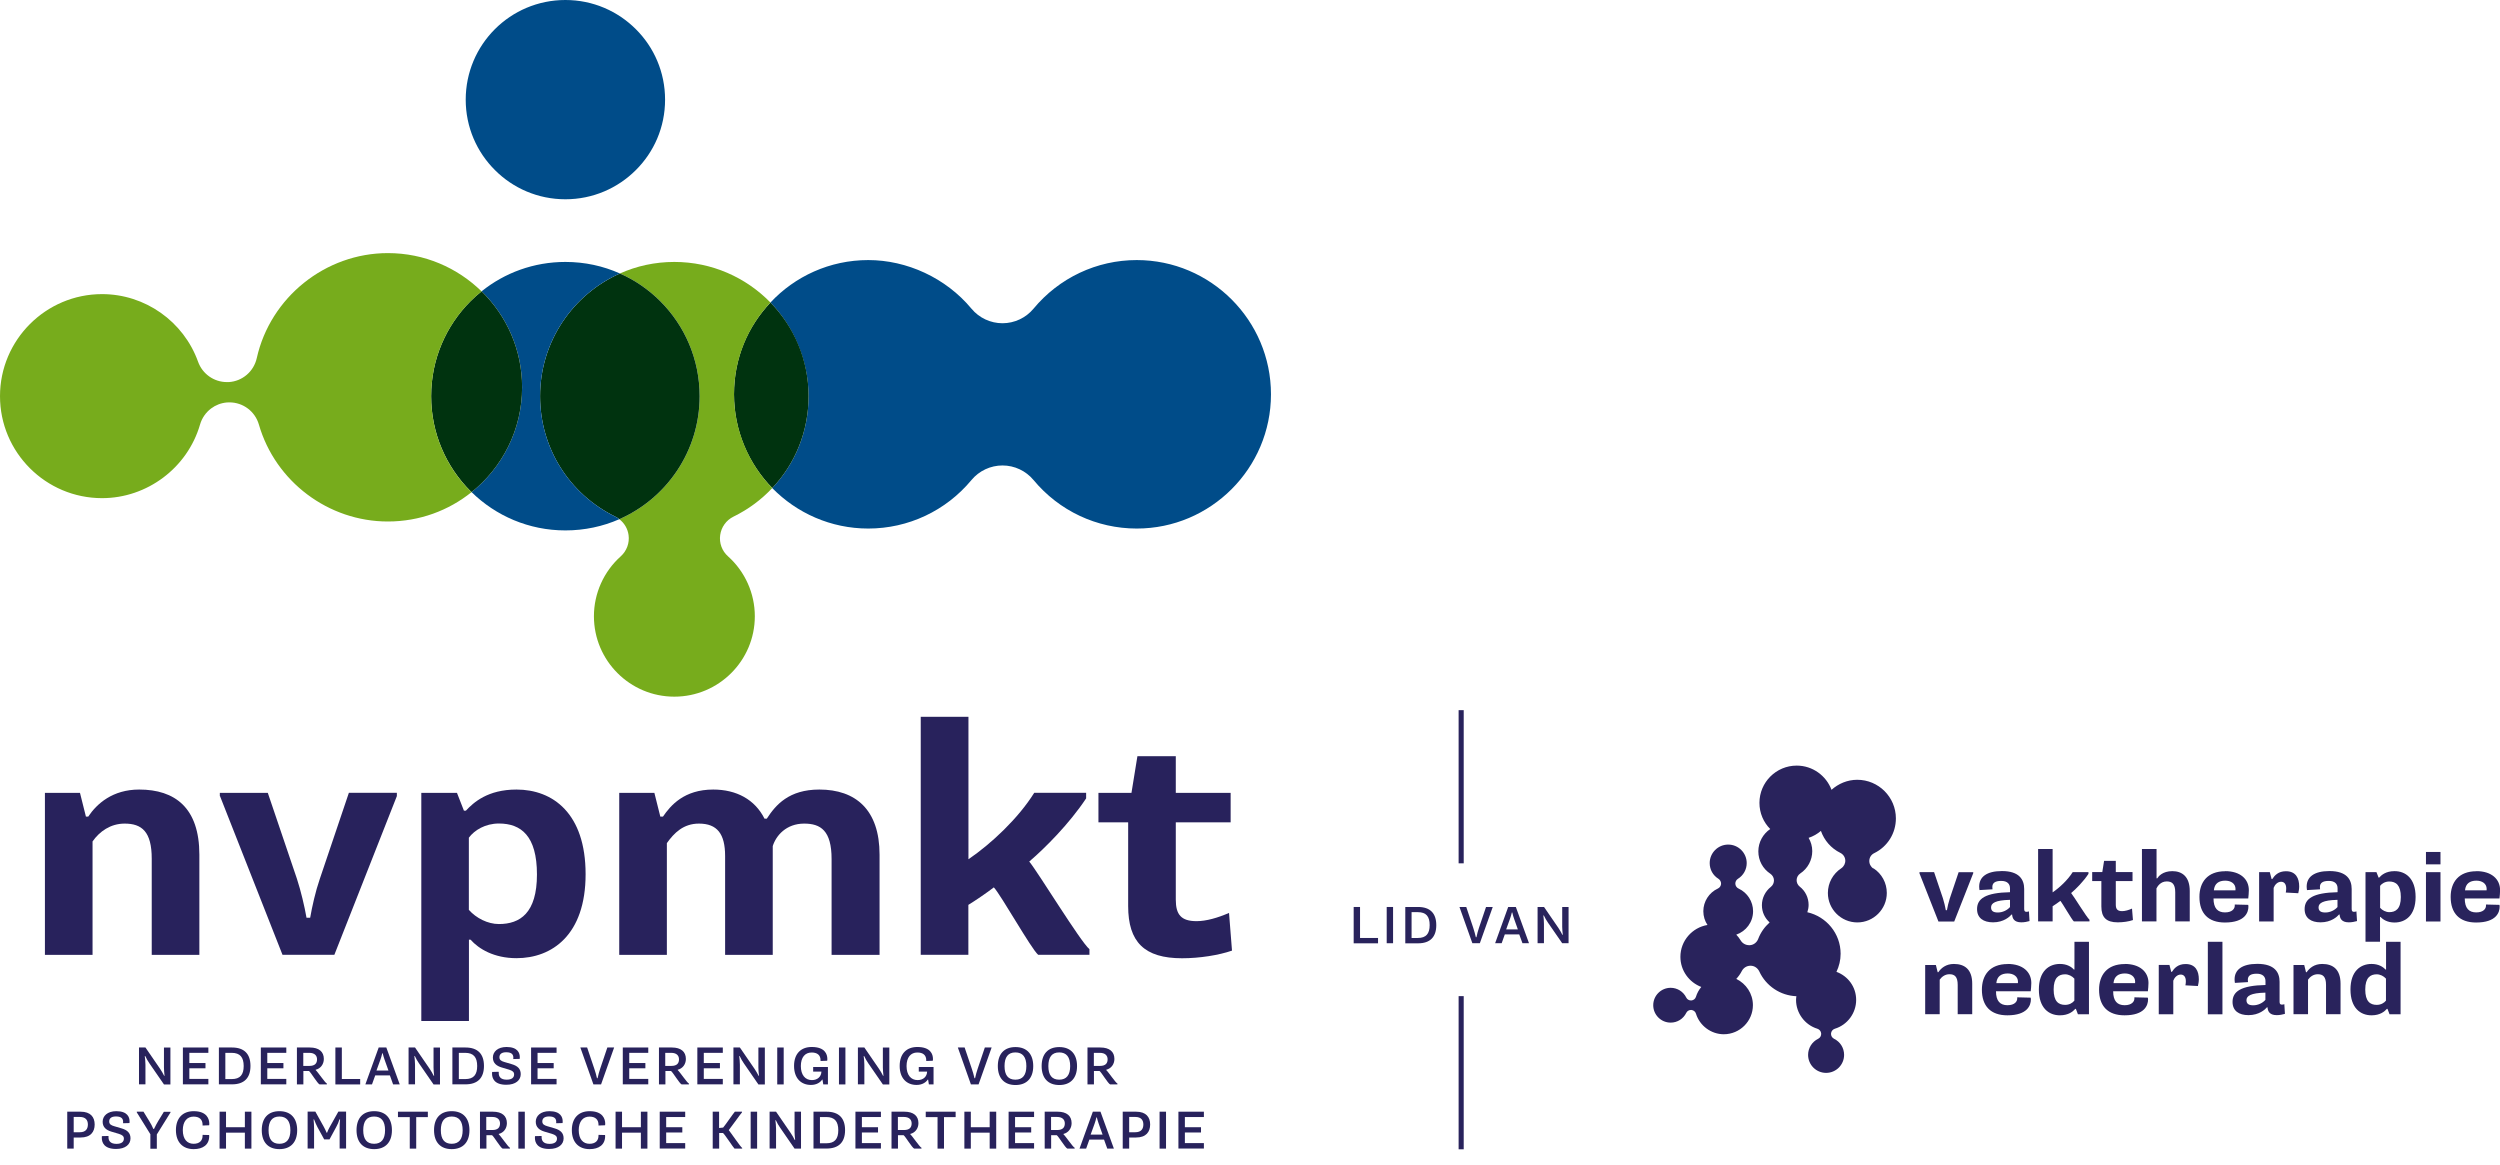
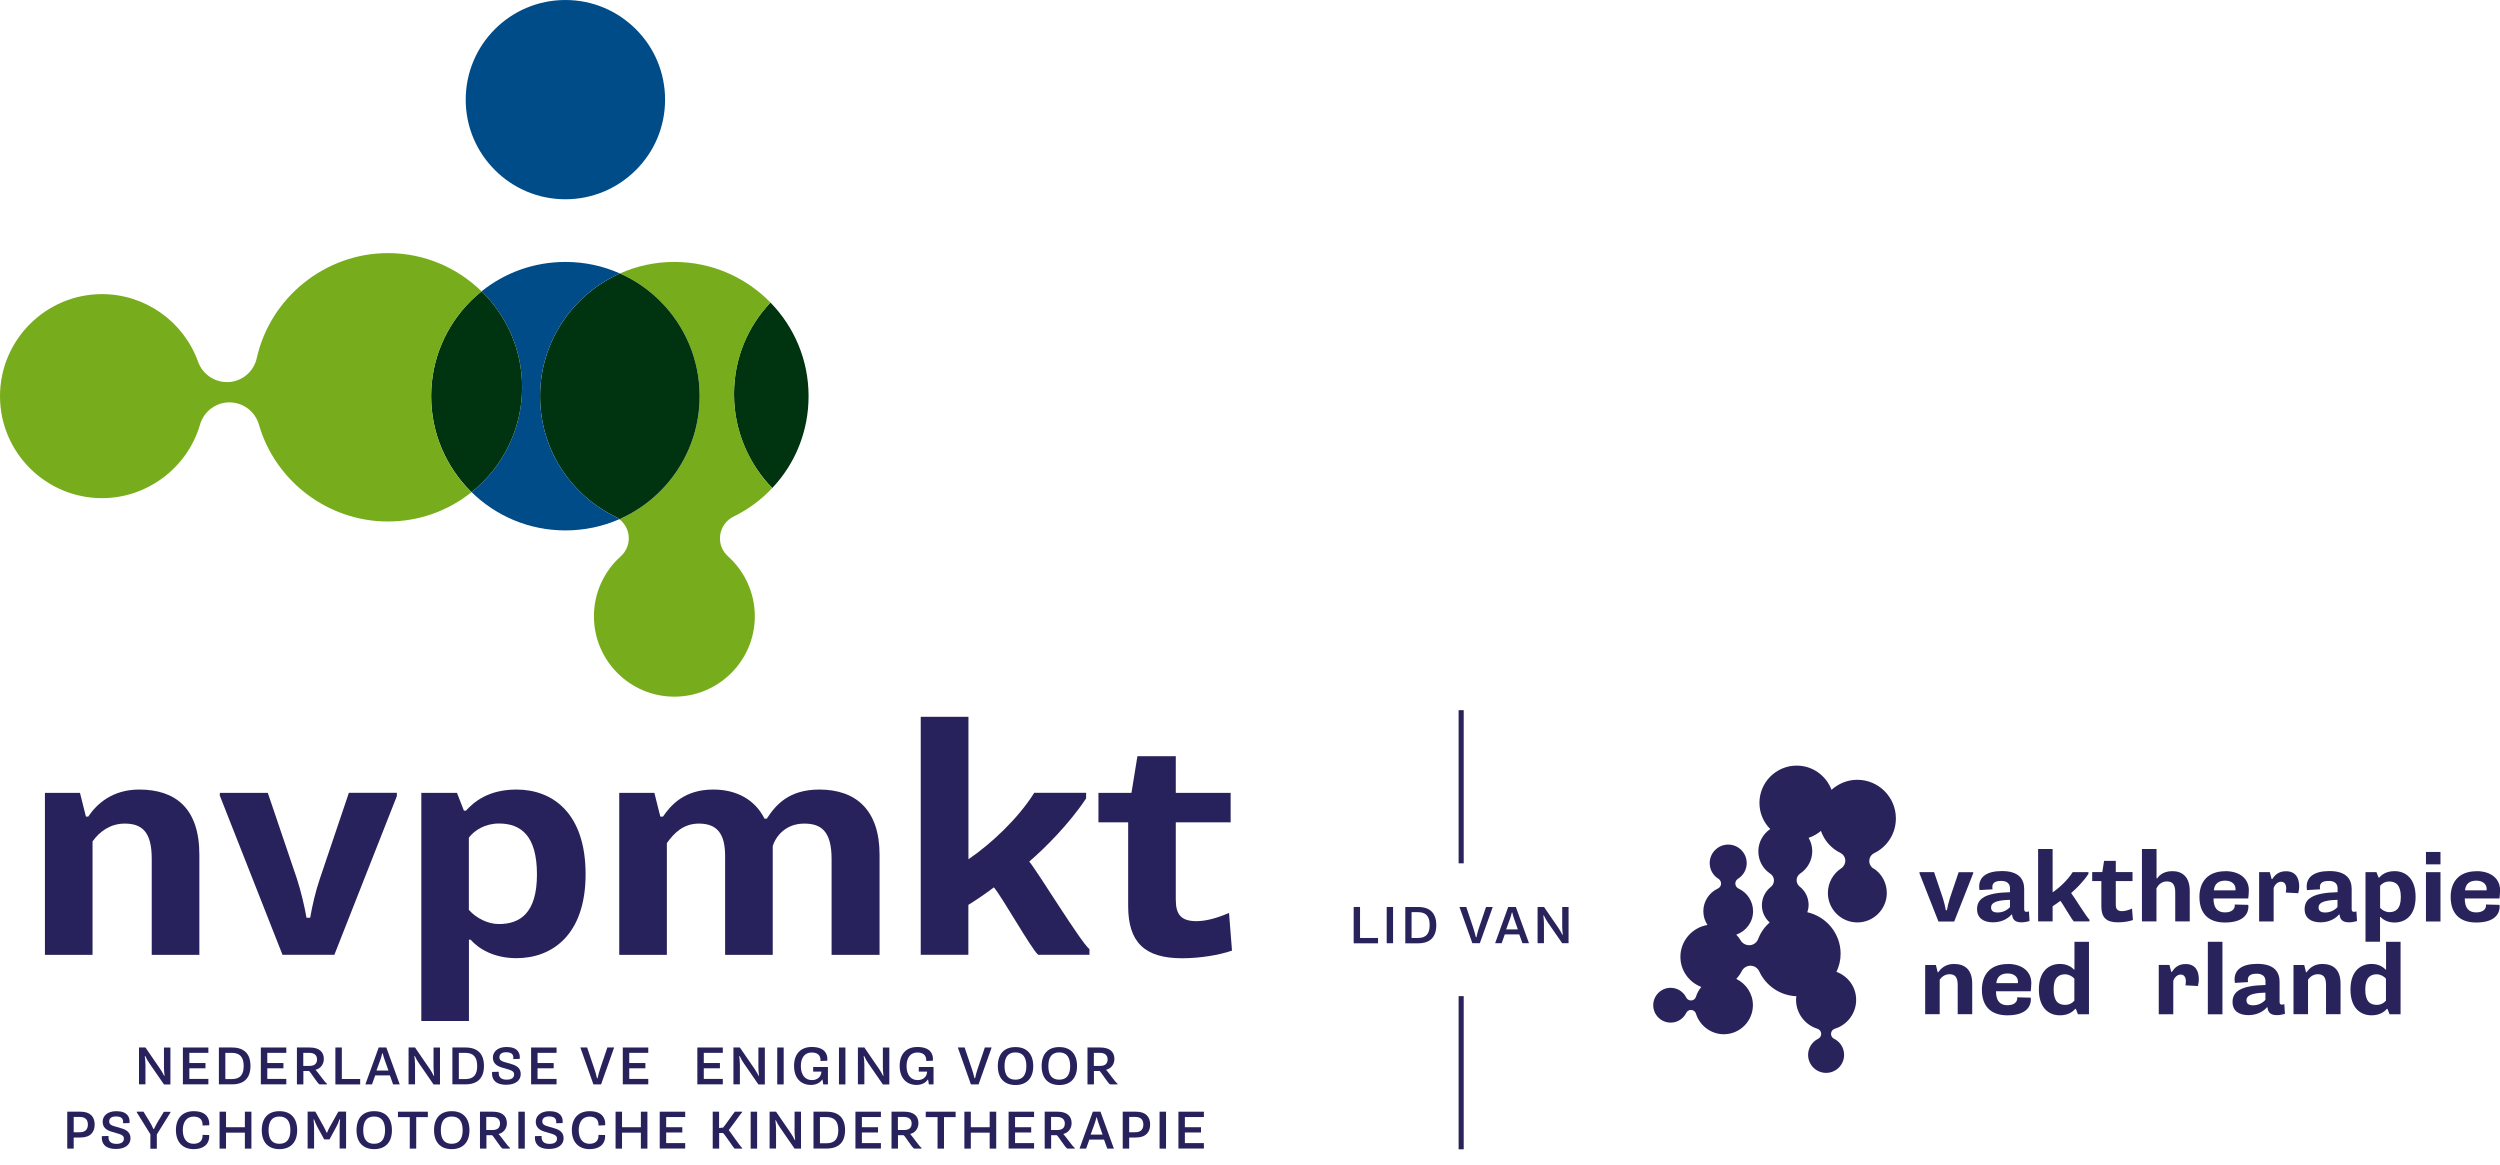
<svg xmlns="http://www.w3.org/2000/svg" viewBox="0 0 294.44 137.18">
  <defs>
    <style>
      .cls-1, .cls-2 {
        fill: #29235c;
      }

      .cls-1, .cls-3 {
        mix-blend-mode: multiply;
      }

      .cls-4 {
        isolation: isolate;
      }

      .cls-5 {
        fill: #28225c;
      }

      .cls-6 {
        fill: #77ac1c;
      }

      .cls-7 {
        fill: #004c89;
      }

      .cls-8 {
        fill: #00330f;
      }
    </style>
  </defs>
  <g class="cls-4">
    <g id="Laag_1" data-name="Laag 1">
      <g>
        <g class="cls-3">
          <g>
-             <path class="cls-7" d="M133.88,30.63c8.72,0,15.81,7.1,15.81,15.81s-7.09,15.81-15.81,15.81c-4.71,0-9.14-2.08-12.16-5.72-.9-1.08-2.24-1.71-3.65-1.71s-2.75.63-3.65,1.71c-3.02,3.64-7.46,5.72-12.16,5.72-4.42,0-8.43-1.83-11.31-4.77,2.72-2.87,4.28-6.7,4.28-10.82s-1.71-8.18-4.49-11.03c2.88-3.08,6.98-5,11.52-5s9.14,2.09,12.16,5.73c.9,1.08,2.24,1.71,3.65,1.71s2.75-.63,3.65-1.71c3.02-3.64,7.45-5.73,12.16-5.73Z" />
            <path class="cls-8" d="M95.23,46.66c0,4.12-1.56,7.95-4.28,10.82-2.78-2.85-4.5-6.74-4.5-11.04s1.63-7.99,4.29-10.81c2.78,2.85,4.49,6.74,4.49,11.03Z" />
            <path class="cls-6" d="M79.42,30.85c4.43,0,8.44,1.83,11.32,4.78-2.66,2.82-4.29,6.64-4.29,10.81s1.72,8.19,4.5,11.04c-1.27,1.36-2.81,2.51-4.57,3.37-.85.42-1.43,1.23-1.56,2.17-.13.93.21,1.87.92,2.5,2.01,1.8,3.16,4.37,3.16,7.06,0,5.22-4.25,9.47-9.48,9.47s-9.47-4.25-9.47-9.47c0-2.69,1.15-5.26,3.16-7.06.7-.63,1.05-1.57.92-2.5-.1-.75-.5-1.42-1.09-1.87,5.57-2.45,9.46-8.02,9.46-14.49,0-4.37-1.77-8.32-4.63-11.18-1.36-1.36-2.97-2.48-4.76-3.27,1.96-.88,4.13-1.36,6.41-1.36Z" />
            <path class="cls-8" d="M77.77,35.48c2.86,2.86,4.63,6.81,4.63,11.18,0,6.47-3.89,12.04-9.46,14.49-.14-.12-.3-.22-.47-.3-5.46-2.68-8.86-8.12-8.86-14.19,0-6.44,3.87-11.99,9.4-14.45,1.79.79,3.4,1.91,4.76,3.27Z" />
            <path class="cls-7" d="M74.89,3.44c2.13,2.12,3.44,5.05,3.44,8.3s-1.31,6.17-3.44,8.29c-2.13,2.13-5.06,3.44-8.3,3.44s-6.18-1.31-8.3-3.44c-2.13-2.12-3.44-5.05-3.44-8.29,0-6.49,5.25-11.74,11.74-11.74,3.24,0,6.17,1.31,8.3,3.44Z" />
            <path class="cls-7" d="M72.47,60.85c.17.08.33.18.47.3-1.94.85-4.09,1.32-6.35,1.32-4.31,0-8.2-1.72-11.05-4.51,3.62-2.9,5.95-7.36,5.95-12.35,0-4.42-1.83-8.43-4.77-11.3,2.7-2.17,6.13-3.46,9.87-3.46,2.29,0,4.46.48,6.42,1.36-5.53,2.46-9.4,8.01-9.4,14.45,0,6.07,3.4,11.51,8.86,14.19Z" />
            <path class="cls-8" d="M61.49,45.61c0,4.99-2.33,9.45-5.95,12.35-.05-.04-.09-.08-.13-.12-2.86-2.86-4.63-6.81-4.63-11.18s1.77-8.32,4.63-11.18c.41-.41.85-.81,1.31-1.17,2.94,2.87,4.77,6.88,4.77,11.3Z" />
            <path class="cls-6" d="M55.41,57.84s.08.08.13.12c-2.7,2.17-6.13,3.46-9.86,3.46-7,0-13.25-4.7-15.19-11.42-.45-1.55-1.86-2.61-3.47-2.61-.1,0-.2,0-.3.01-.69.06-1.33.31-1.86.71-.61.46-1.08,1.12-1.3,1.89-1.48,5.1-6.23,8.67-11.54,8.67C5.39,58.67,0,53.28,0,46.66s5.39-12.02,12.02-12.02c5.05,0,9.6,3.2,11.31,7.97.52,1.44,1.88,2.39,3.39,2.39.08,0,.15,0,.23,0,1.6-.1,2.94-1.25,3.29-2.82,1.6-7.17,8.09-12.37,15.44-12.37,4.3,0,8.19,1.72,11.04,4.51-.46.36-.9.76-1.31,1.17-2.86,2.86-4.63,6.81-4.63,11.18s1.77,8.32,4.63,11.18Z" />
          </g>
        </g>
        <g>
          <path class="cls-5" d="M5.29,93.38h4.13l.7,2.8h.27c1.01-1.52,2.88-3.19,6-3.19,4.21,0,7.09,2.14,7.09,7.67v11.8h-5.61v-11.33c0-3.19-1.17-4.13-3.19-4.13-1.67,0-2.96.93-3.78,2.1v13.36h-5.61v-19.08Z" />
          <path class="cls-5" d="M25.89,93.77v-.39h5.65l3.43,10.12c.47,1.44.9,3.27,1.13,4.59h.43c.23-1.32.62-3.08,1.13-4.56l3.43-10.16h5.65v.39l-7.36,18.69h-6.11l-7.36-18.69Z" />
          <path class="cls-5" d="M49.61,93.38h4.21l.82,2.1h.23c.9-.97,2.57-2.49,5.96-2.49,4.28,0,8.14,2.8,8.14,9.97s-3.97,9.89-8.14,9.89c-2.65,0-4.44-1.09-5.41-2.18h-.19v9.58h-5.61v-26.87ZM55.22,107.16c.86.97,2.22,1.67,3.54,1.67,2.49,0,4.48-1.29,4.48-5.84s-1.87-6-4.48-6c-1.6,0-2.88.78-3.54,1.67v8.49Z" />
          <path class="cls-5" d="M72.94,93.38h4.13l.7,2.8h.31c.9-1.32,2.49-3.19,5.92-3.19,2.73,0,4.91,1.17,6.04,3.43h.27c1.05-1.63,2.61-3.43,6.19-3.43,4.28,0,7.09,2.38,7.09,7.67v11.8h-5.65v-11.29c0-3.35-1.29-4.17-3.23-4.17-2.1,0-3.31,1.4-3.7,2.65v12.81h-5.61v-11.64c0-2.61-.93-3.82-3.08-3.82-1.83,0-2.92,1.09-3.78,2.3v13.16h-5.61v-19.08Z" />
          <path class="cls-5" d="M108.45,84.42h5.61v16.78c2.69-1.83,5.88-4.83,7.75-7.83h6.11v.66c-1.99,3-4.83,5.84-6.7,7.44,1.01,1.21,6.04,9.46,7.09,10.32v.66h-6.04c-.82-.7-4.36-7.01-5.22-7.94-.74.58-2.3,1.64-3,2.06v5.88h-5.61v-28.04Z" />
          <path class="cls-5" d="M132.87,96.85h-3.5v-3.47h3.89l.7-4.32h4.52v4.32h6.46v3.47h-6.46v9.11c0,1.75.62,2.53,2.45,2.53,1.13,0,2.49-.39,3.82-.97l.35,4.44c-1.56.54-3.82.9-5.88.9-4.44,0-6.35-1.91-6.35-6.15v-9.85Z" />
        </g>
        <g>
          <path class="cls-5" d="M16.36,123.37h.77l1.73,2.52c.15.22.35.56.47.81h.05c-.04-.35-.07-.72-.07-.96v-2.37h.76v4.35h-.76l-1.71-2.48c-.19-.27-.34-.54-.49-.86h-.06c.04.29.08.69.08,1.02v2.31h-.76v-4.35Z" />
          <path class="cls-5" d="M21.54,123.37h3v.63h-2.24v1.2h1.9v.62h-1.9v1.25h2.24v.64h-3v-4.35Z" />
          <path class="cls-5" d="M25.78,123.37h1.54c1.44,0,2.18.75,2.18,2.17s-.74,2.17-2.18,2.17h-1.54v-4.35ZM27.29,127.09c1,0,1.41-.52,1.41-1.54s-.42-1.55-1.41-1.55h-.75v3.09h.75Z" />
          <path class="cls-5" d="M30.72,123.37h3v.63h-2.24v1.2h1.9v.62h-1.9v1.25h2.24v.64h-3v-4.35Z" />
          <path class="cls-5" d="M34.96,123.37h1.52c1.09,0,1.66.5,1.66,1.35,0,.62-.38,1.13-.96,1.27v.04c.26.23,1.11,1.51,1.32,1.59v.1h-.86c-.26-.11-1.05-1.46-1.25-1.58h-.66v1.58h-.76v-4.35ZM36.43,125.54c.69,0,.91-.33.91-.78,0-.42-.27-.76-.91-.76h-.71v1.54h.71Z" />
          <path class="cls-5" d="M39.5,123.37h.76v3.71h2.16v.64h-2.92v-4.35Z" />
          <path class="cls-5" d="M44.59,123.37h.91l1.58,4.35h-.78l-.38-1.06h-1.73l-.38,1.06h-.78l1.57-4.35ZM45.75,126.08l-.45-1.26c-.08-.23-.15-.45-.23-.77h-.05c-.07.31-.14.53-.22.76l-.46,1.27h1.41Z" />
          <path class="cls-5" d="M48.11,123.37h.77l1.73,2.52c.15.22.35.56.47.81h.05c-.04-.35-.07-.72-.07-.96v-2.37h.76v4.35h-.76l-1.71-2.48c-.19-.27-.34-.54-.49-.86h-.06c.04.29.08.69.08,1.02v2.31h-.76v-4.35Z" />
          <path class="cls-5" d="M53.28,123.37h1.54c1.44,0,2.18.75,2.18,2.17s-.74,2.17-2.18,2.17h-1.54v-4.35ZM54.79,127.09c1,0,1.41-.52,1.41-1.54s-.42-1.55-1.41-1.55h-.75v3.09h.75Z" />
          <path class="cls-5" d="M58.74,126.25v.15c0,.38.21.76.93.76.59,0,.88-.23.88-.62,0-.28-.18-.43-.59-.56l-.88-.26c-.59-.18-1.03-.5-1.03-1.17s.56-1.24,1.61-1.24c1.33,0,1.56.73,1.56,1.19,0,.07,0,.15-.01.21l-.76.02c.01-.08.01-.12.01-.16,0-.33-.15-.64-.84-.64-.57,0-.8.25-.8.59s.25.46.59.56l.88.26c.67.2,1.04.54,1.04,1.17,0,.7-.58,1.25-1.7,1.25-1.44,0-1.68-.79-1.68-1.31,0-.06,0-.13.01-.2l.76-.02Z" />
          <path class="cls-5" d="M62.55,123.37h3v.63h-2.24v1.2h1.9v.62h-1.9v1.25h2.24v.64h-3v-4.35Z" />
          <path class="cls-5" d="M68.34,123.37h.81l.84,2.49c.13.38.23.73.32,1.13h.07c.09-.41.18-.75.31-1.13l.84-2.49h.8l-1.54,4.35h-.9l-1.54-4.35Z" />
          <path class="cls-5" d="M73.35,123.37h3v.63h-2.24v1.2h1.9v.62h-1.9v1.25h2.24v.64h-3v-4.35Z" />
-           <path class="cls-5" d="M77.6,123.37h1.52c1.09,0,1.66.5,1.66,1.35,0,.62-.38,1.13-.96,1.27v.04c.26.23,1.11,1.51,1.32,1.59v.1h-.86c-.26-.11-1.05-1.46-1.25-1.58h-.66v1.58h-.76v-4.35ZM79.06,125.54c.69,0,.91-.33.91-.78,0-.42-.27-.76-.91-.76h-.71v1.54h.71Z" />
          <path class="cls-5" d="M82.13,123.37h3v.63h-2.24v1.2h1.9v.62h-1.9v1.25h2.24v.64h-3v-4.35Z" />
          <path class="cls-5" d="M86.37,123.37h.77l1.73,2.52c.15.22.35.56.47.81h.05c-.04-.35-.07-.72-.07-.96v-2.37h.76v4.35h-.76l-1.71-2.48c-.19-.27-.34-.54-.49-.86h-.06c.04.29.08.69.08,1.02v2.31h-.76v-4.35Z" />
          <path class="cls-5" d="M91.54,123.37h.76v4.35h-.76v-4.35Z" />
          <path class="cls-5" d="M96.75,126.21h-.98v-.54h1.74v2.05h-.55l-.09-.57h-.04c-.21.32-.65.63-1.32.63-1.17,0-1.99-.79-1.99-2.24s.82-2.23,2.08-2.23c1.56,0,1.84.85,1.84,1.41,0,.08,0,.15-.02.21l-.78.03v-.09c0-.6-.38-.91-1.05-.91-.77,0-1.27.56-1.27,1.6s.51,1.65,1.3,1.65c.7,0,1.1-.44,1.12-.98Z" />
          <path class="cls-5" d="M98.81,123.37h.76v4.35h-.76v-4.35Z" />
          <path class="cls-5" d="M101.03,123.37h.77l1.73,2.52c.15.22.35.56.47.81h.05c-.04-.35-.07-.72-.07-.96v-2.37h.76v4.35h-.76l-1.71-2.48c-.19-.27-.34-.54-.49-.86h-.06c.04.29.08.69.08,1.02v2.31h-.76v-4.35Z" />
          <path class="cls-5" d="M109.19,126.21h-.98v-.54h1.74v2.05h-.55l-.09-.57h-.04c-.21.32-.65.63-1.32.63-1.17,0-1.99-.79-1.99-2.24s.82-2.23,2.08-2.23c1.56,0,1.84.85,1.84,1.41,0,.08,0,.15-.02.21l-.77.03v-.09c0-.6-.38-.91-1.05-.91-.77,0-1.27.56-1.27,1.6s.51,1.65,1.3,1.65c.7,0,1.1-.44,1.12-.98Z" />
          <path class="cls-5" d="M112.8,123.37h.81l.84,2.49c.13.38.23.73.32,1.13h.07c.09-.41.18-.75.31-1.13l.84-2.49h.8l-1.54,4.35h-.9l-1.54-4.35Z" />
          <path class="cls-5" d="M117.52,125.56c0-1.42.74-2.24,2.08-2.24s2.09.83,2.09,2.24-.76,2.23-2.09,2.23-2.08-.82-2.08-2.23ZM120.88,125.56c0-1.06-.43-1.61-1.29-1.61s-1.28.55-1.28,1.61.42,1.6,1.28,1.6,1.29-.55,1.29-1.6Z" />
          <path class="cls-5" d="M122.68,125.56c0-1.42.74-2.24,2.08-2.24s2.09.83,2.09,2.24-.76,2.23-2.09,2.23-2.08-.82-2.08-2.23ZM126.04,125.56c0-1.06-.43-1.61-1.29-1.61s-1.28.55-1.28,1.61.42,1.6,1.28,1.6,1.29-.55,1.29-1.6Z" />
          <path class="cls-5" d="M128.07,123.37h1.52c1.09,0,1.66.5,1.66,1.35,0,.62-.38,1.13-.96,1.27v.04c.26.23,1.11,1.51,1.32,1.59v.1h-.86c-.26-.11-1.05-1.46-1.25-1.58h-.66v1.58h-.76v-4.35ZM129.54,125.54c.69,0,.91-.33.91-.78,0-.42-.27-.76-.91-.76h-.71v1.54h.71Z" />
          <path class="cls-5" d="M7.91,130.93h1.58c1.18,0,1.66.64,1.66,1.51s-.48,1.53-1.66,1.53h-.81v1.31h-.76v-4.35ZM9.4,133.35c.71,0,.95-.41.95-.91s-.25-.89-.95-.89h-.72v1.8h.72Z" />
          <path class="cls-5" d="M12.78,133.81v.15c0,.38.21.76.93.76.59,0,.88-.23.88-.62,0-.28-.18-.43-.59-.56l-.88-.26c-.59-.18-1.03-.5-1.03-1.17s.56-1.24,1.61-1.24c1.33,0,1.56.73,1.56,1.19,0,.07,0,.15-.01.21l-.76.02c.01-.08.01-.12.01-.16,0-.33-.15-.64-.84-.64-.57,0-.8.25-.8.59s.25.46.59.56l.88.26c.67.2,1.04.54,1.04,1.17,0,.7-.58,1.25-1.7,1.25-1.44,0-1.68-.79-1.68-1.31,0-.06,0-.13.01-.2l.76-.02Z" />
          <path class="cls-5" d="M17.72,133.6l-1.61-2.59v-.08h.79l.66,1.08c.2.31.37.64.5.95h.08c.14-.3.35-.69.5-.94l.66-1.08h.78v.08l-1.61,2.59v1.68h-.76v-1.68Z" />
          <path class="cls-5" d="M21.53,133.1c0,1.07.51,1.61,1.27,1.61.71,0,1.06-.38,1.06-.96v-.09l.77.02s.01.09.01.13c0,1.02-.74,1.53-1.83,1.53-1.26,0-2.09-.79-2.09-2.24s.83-2.23,2.09-2.23c1.58,0,1.84.94,1.84,1.47,0,.06,0,.13-.02.19l-.77.03v-.09c0-.6-.36-.96-1.06-.96-.76,0-1.27.56-1.27,1.6Z" />
          <path class="cls-5" d="M25.86,130.93h.76v1.83h2.22v-1.83h.77v4.35h-.77v-1.88h-2.22v1.88h-.76v-4.35Z" />
          <path class="cls-5" d="M30.83,133.11c0-1.42.74-2.24,2.08-2.24s2.09.83,2.09,2.24-.76,2.23-2.09,2.23-2.08-.82-2.08-2.23ZM34.2,133.11c0-1.06-.43-1.61-1.29-1.61s-1.28.55-1.28,1.61.42,1.6,1.28,1.6,1.29-.55,1.29-1.6Z" />
          <path class="cls-5" d="M38.18,134.19l-.79-1.44c-.12-.21-.28-.6-.4-.91h-.06c.04.37.06.72.06,1.1v2.33h-.76v-4.35h.91l1.01,1.82c.11.21.25.48.32.67h.05c.06-.18.18-.44.31-.67l1.02-1.82h.91v4.35h-.76v-2.33c0-.33.01-.77.05-1.1h-.07c-.08.28-.23.62-.38.89l-.79,1.46h-.65Z" />
          <path class="cls-5" d="M41.99,133.11c0-1.42.74-2.24,2.08-2.24s2.09.83,2.09,2.24-.76,2.23-2.09,2.23-2.08-.82-2.08-2.23ZM45.35,133.11c0-1.06-.43-1.61-1.29-1.61s-1.28.55-1.28,1.61.42,1.6,1.28,1.6,1.29-.55,1.29-1.6Z" />
          <path class="cls-5" d="M48.26,131.57h-1.39v-.64h3.52v.64h-1.37v3.71h-.76v-3.71Z" />
          <path class="cls-5" d="M51.12,133.11c0-1.42.74-2.24,2.08-2.24s2.09.83,2.09,2.24-.76,2.23-2.09,2.23-2.08-.82-2.08-2.23ZM54.49,133.11c0-1.06-.43-1.61-1.29-1.61s-1.28.55-1.28,1.61.42,1.6,1.28,1.6,1.29-.55,1.29-1.6Z" />
          <path class="cls-5" d="M56.52,130.93h1.52c1.09,0,1.66.5,1.66,1.35,0,.62-.38,1.13-.96,1.27v.04c.26.23,1.11,1.51,1.32,1.59v.1h-.86c-.26-.11-1.05-1.46-1.25-1.58h-.66v1.58h-.76v-4.35ZM57.98,133.09c.69,0,.91-.33.91-.78,0-.42-.27-.76-.91-.76h-.71v1.54h.71Z" />
          <path class="cls-5" d="M61.05,130.93h.76v4.35h-.76v-4.35Z" />
          <path class="cls-5" d="M63.79,133.81v.15c0,.38.21.76.93.76.59,0,.88-.23.88-.62,0-.28-.18-.43-.59-.56l-.88-.26c-.59-.18-1.03-.5-1.03-1.17s.56-1.24,1.61-1.24c1.33,0,1.56.73,1.56,1.19,0,.07,0,.15-.01.21l-.76.02c.01-.08.01-.12.01-.16,0-.33-.15-.64-.84-.64-.57,0-.8.25-.8.59s.25.46.59.56l.88.26c.67.2,1.04.54,1.04,1.17,0,.7-.58,1.25-1.7,1.25-1.44,0-1.68-.79-1.68-1.31,0-.06,0-.13.01-.2l.76-.02Z" />
          <path class="cls-5" d="M68.16,133.1c0,1.07.51,1.61,1.27,1.61.71,0,1.06-.38,1.06-.96v-.09l.77.02s.01.09.01.13c0,1.02-.74,1.53-1.83,1.53-1.26,0-2.09-.79-2.09-2.24s.83-2.23,2.09-2.23c1.58,0,1.84.94,1.84,1.47,0,.06,0,.13-.02.19l-.77.03v-.09c0-.6-.36-.96-1.06-.96-.76,0-1.27.56-1.27,1.6Z" />
          <path class="cls-5" d="M72.5,130.93h.76v1.83h2.22v-1.83h.77v4.35h-.77v-1.88h-2.22v1.88h-.76v-4.35Z" />
          <path class="cls-5" d="M77.7,130.93h3v.63h-2.24v1.2h1.9v.62h-1.9v1.25h2.24v.64h-3v-4.35Z" />
          <path class="cls-5" d="M83.93,130.93h.76v1.92l.48-.05c.15-.15,1.27-1.77,1.38-1.87h.84v.08c-.12.11-1.4,1.91-1.56,2.09.16.18,1.39,1.99,1.58,2.1v.08h-.9c-.13-.1-1.18-1.73-1.36-1.84h-.45v1.84h-.76v-4.35Z" />
          <path class="cls-5" d="M88.41,130.93h.76v4.35h-.76v-4.35Z" />
          <path class="cls-5" d="M90.63,130.93h.77l1.73,2.52c.15.22.35.56.47.81h.05c-.04-.35-.07-.72-.07-.96v-2.37h.76v4.35h-.76l-1.71-2.48c-.19-.27-.34-.54-.49-.86h-.06c.04.29.08.69.08,1.02v2.31h-.76v-4.35Z" />
          <path class="cls-5" d="M95.81,130.93h1.54c1.44,0,2.18.75,2.18,2.17s-.74,2.17-2.18,2.17h-1.54v-4.35ZM97.32,134.65c1,0,1.41-.52,1.41-1.54s-.42-1.55-1.41-1.55h-.75v3.09h.75Z" />
          <path class="cls-5" d="M100.75,130.93h3v.63h-2.24v1.2h1.9v.62h-1.9v1.25h2.24v.64h-3v-4.35Z" />
          <path class="cls-5" d="M104.99,130.93h1.52c1.09,0,1.66.5,1.66,1.35,0,.62-.38,1.13-.96,1.27v.04c.26.23,1.11,1.51,1.32,1.59v.1h-.86c-.26-.11-1.05-1.46-1.25-1.58h-.66v1.58h-.76v-4.35ZM106.46,133.09c.69,0,.91-.33.91-.78,0-.42-.27-.76-.91-.76h-.71v1.54h.71Z" />
          <path class="cls-5" d="M110.42,131.57h-1.39v-.64h3.52v.64h-1.37v3.71h-.76v-3.71Z" />
          <path class="cls-5" d="M113.58,130.93h.76v1.83h2.22v-1.83h.77v4.35h-.77v-1.88h-2.22v1.88h-.76v-4.35Z" />
          <path class="cls-5" d="M118.79,130.93h3v.63h-2.24v1.2h1.9v.62h-1.9v1.25h2.24v.64h-3v-4.35Z" />
          <path class="cls-5" d="M123.03,130.93h1.52c1.09,0,1.66.5,1.66,1.35,0,.62-.38,1.13-.96,1.27v.04c.26.23,1.11,1.51,1.32,1.59v.1h-.86c-.26-.11-1.05-1.46-1.25-1.58h-.66v1.58h-.76v-4.35ZM124.5,133.09c.69,0,.91-.33.91-.78,0-.42-.27-.76-.91-.76h-.71v1.54h.71Z" />
          <path class="cls-5" d="M128.7,130.93h.91l1.58,4.35h-.78l-.38-1.06h-1.73l-.38,1.06h-.78l1.57-4.35ZM129.86,133.63l-.45-1.26c-.08-.23-.15-.45-.23-.77h-.05c-.07.31-.14.53-.22.76l-.46,1.27h1.41Z" />
          <path class="cls-5" d="M132.22,130.93h1.58c1.18,0,1.66.64,1.66,1.51s-.48,1.53-1.66,1.53h-.81v1.31h-.76v-4.35ZM133.71,133.35c.71,0,.95-.41.95-.91s-.25-.89-.95-.89h-.72v1.8h.72Z" />
          <path class="cls-5" d="M136.57,130.93h.76v4.35h-.76v-4.35Z" />
          <path class="cls-5" d="M138.79,130.93h3v.63h-2.24v1.2h1.9v.62h-1.9v1.25h2.24v.64h-3v-4.35Z" />
        </g>
        <g>
          <g>
            <g>
              <rect class="cls-1" x="171.79" y="83.64" width=".6" height="18.04" />
              <rect class="cls-1" x="171.79" y="117.32" width=".6" height="18.04" />
            </g>
            <g>
              <path class="cls-2" d="M159.43,106.82h.75v3.65h2.12v.63h-2.87v-4.27Z" />
              <path class="cls-2" d="M163.32,106.82h.75v4.27h-.75v-4.27Z" />
              <path class="cls-2" d="M165.51,106.82h1.51c1.41,0,2.14.74,2.14,2.14s-.73,2.14-2.14,2.14h-1.51v-4.27ZM166.99,110.47c.98,0,1.39-.51,1.39-1.52s-.41-1.52-1.39-1.52h-.74v3.04h.74Z" />
              <path class="cls-2" d="M171.9,106.82h.79l.82,2.45c.12.38.22.72.31,1.11h.07c.09-.4.17-.74.3-1.11l.83-2.45h.79l-1.52,4.27h-.88l-1.52-4.27Z" />
              <path class="cls-2" d="M177.63,106.82h.9l1.55,4.27h-.77l-.38-1.04h-1.7l-.37,1.04h-.77l1.54-4.27ZM178.77,109.47l-.44-1.24c-.08-.22-.15-.45-.22-.76h-.05c-.07.3-.14.52-.22.74l-.45,1.25h1.38Z" />
              <path class="cls-2" d="M181.09,106.82h.76l1.7,2.48c.15.22.34.55.46.8h.05c-.04-.34-.07-.71-.07-.95v-2.33h.75v4.27h-.75l-1.68-2.43c-.19-.27-.33-.53-.48-.84h-.06c.04.29.07.68.07,1v2.27h-.75v-4.27Z" />
            </g>
          </g>
          <path class="cls-2" d="M220.63,102.29c-.31-.21-.49-.56-.47-.94.02-.38.24-.71.58-.87,1.57-.77,2.55-2.34,2.55-4.09,0-2.51-2.04-4.55-4.55-4.55-1.17,0-2.22.46-3.03,1.18-.63-1.66-2.22-2.85-4.1-2.85-2.43,0-4.39,1.97-4.39,4.39,0,1.2.48,2.29,1.27,3.08-.84.57-1.4,1.54-1.4,2.63s.53,2.05,1.42,2.64c.25.17.41.45.42.75s-.12.6-.36.79c-.67.53-1.06,1.32-1.06,2.16s.36,1.53.91,2.03c-.59.53-1.06,1.18-1.35,1.95-.16.41-.53.7-.97.73-.03,0-.07,0-.1,0-.4,0-.78-.21-.99-.56-.15-.25-.32-.47-.52-.68,1.15-.4,1.98-1.48,1.98-2.76,0-1.14-.67-2.19-1.71-2.67-.22-.1-.36-.31-.38-.55-.01-.24.1-.47.31-.6.64-.4,1.03-1.09,1.03-1.85,0-1.2-.98-2.18-2.18-2.18s-2.18.98-2.18,2.18c0,.76.38,1.45,1.03,1.85.2.13.32.36.31.6-.02.24-.16.45-.38.55-1.04.48-1.71,1.53-1.71,2.67,0,.6.18,1.16.49,1.62-1.8.3-3.19,1.86-3.19,3.75,0,1.62,1.02,3,2.46,3.55-.28.34-.5.73-.63,1.16-.07.24-.29.41-.54.43-.02,0-.03,0-.05,0-.23,0-.45-.13-.55-.34-.35-.71-1.06-1.15-1.84-1.15-1.13,0-2.05.92-2.05,2.05s.92,2.05,2.05,2.05c.79,0,1.49-.44,1.84-1.15.1-.21.32-.34.55-.34.02,0,.03,0,.05,0,.25.02.47.19.54.43.44,1.43,1.79,2.43,3.28,2.43,1.89,0,3.43-1.54,3.43-3.43,0-1.36-.81-2.53-1.96-3.09.25-.27.47-.57.65-.92.2-.39.59-.63,1.02-.63h.02c.44,0,.83.27,1.02.67.79,1.72,2.49,2.85,4.37,2.92-.02.15-.04.29-.04.44,0,1.54,1.03,2.94,2.51,3.39.25.08.43.3.45.56.02.26-.12.51-.35.62-.73.36-1.19,1.09-1.19,1.9,0,1.17.95,2.12,2.12,2.12s2.12-.95,2.12-2.12c0-.81-.45-1.54-1.19-1.9-.23-.12-.37-.36-.35-.62.02-.26.2-.48.45-.56,1.48-.45,2.51-1.84,2.51-3.39s-.97-2.81-2.32-3.31c.31-.65.49-1.37.49-2.13,0-2.39-1.68-4.38-3.92-4.89.09-.27.15-.56.15-.86,0-.85-.38-1.64-1.05-2.16-.24-.19-.37-.48-.36-.79.01-.3.17-.58.42-.75.89-.59,1.42-1.58,1.42-2.64,0-.57-.16-1.1-.43-1.56.54-.18,1.03-.46,1.45-.82.39,1.11,1.19,2.05,2.29,2.59.34.17.56.5.58.87.02.37-.16.73-.47.94-.99.65-1.58,1.74-1.58,2.91,0,1.92,1.56,3.47,3.47,3.47s3.47-1.56,3.47-3.47c0-1.18-.59-2.27-1.58-2.91Z" />
          <g>
            <path class="cls-2" d="M226.07,102.84v-.12h1.72l1.04,3.08c.14.44.27,1,.34,1.4h.13c.07-.4.19-.94.34-1.39l1.04-3.09h1.72v.12l-2.24,5.69h-1.86l-2.24-5.69Z" />
            <path class="cls-2" d="M233.14,104.85c-.02-.13-.04-.3-.04-.43,0-1.11.84-1.83,2.68-1.83,2.06,0,2.62,1.02,2.62,2.11v2.36c0,.24.09.33.26.33.1,0,.2-.01.3-.05l.07,1.14c-.26.08-.63.15-.97.15-.87,0-1.05-.49-1.08-.92h-.07c-.2.24-.91.92-2.17.92-1.14,0-1.89-.51-1.89-1.56,0-1.22.97-1.93,3.88-1.99v-.46c0-.51-.32-.87-1.03-.87s-1.05.23-1.05.72c0,.07.01.18.02.27l-1.53.09ZM235.3,107.47c.55,0,1.1-.26,1.43-.64v-.85c-1.74.04-2.23.39-2.23.89,0,.43.28.6.79.6Z" />
            <path class="cls-2" d="M240.04,99.99h1.71v5.11c.82-.56,1.79-1.47,2.36-2.38h1.86v.2c-.6.91-1.47,1.78-2.04,2.26.31.37,1.84,2.88,2.16,3.14v.2h-1.84c-.25-.21-1.33-2.13-1.59-2.42-.22.18-.7.5-.91.63v1.79h-1.71v-8.54Z" />
            <path class="cls-2" d="M247.48,103.77h-1.07v-1.06h1.19l.21-1.32h1.38v1.32h1.97v1.06h-1.97v2.77c0,.53.19.77.75.77.34,0,.76-.12,1.16-.3l.11,1.35c-.47.17-1.16.27-1.79.27-1.35,0-1.93-.58-1.93-1.87v-3Z" />
            <path class="cls-2" d="M252.28,99.99h1.71v3.46h.08c.14-.23.63-.85,1.78-.85s2.05.65,2.05,2.33v3.59h-1.71v-3.44c0-.98-.38-1.27-1-1.27-.74,0-1.09.59-1.21.82v3.89h-1.71v-8.54Z" />
            <path class="cls-2" d="M262.07,102.6c1.78,0,2.79.94,2.79,2.24,0,.3-.04.71-.07.98h-4.09c0,1.15.49,1.64,1.35,1.64s1.15-.45,1.15-.78v-.15l1.59.04c.01.07.02.15.02.21,0,.66-.38,1.87-2.77,1.87-1.98,0-3-1.1-3-3.02,0-1.7.92-3.02,3.04-3.02ZM263.28,104.85c.01-.06.01-.12.01-.15,0-.65-.56-.98-1.21-.98-.76,0-1.27.34-1.34,1.14h2.54Z" />
            <path class="cls-2" d="M267.79,108.53h-1.72v-5.81h1.26l.21.81h.08c.27-.42.71-.92,1.61-.92,1.19,0,1.56.85,1.56,1.8,0,.28-.06.58-.11.79l-1.47-.08c.04-.18.05-.36.05-.49,0-.51-.24-.78-.6-.78-.45,0-.76.39-.88.72v3.96Z" />
            <path class="cls-2" d="M271.71,104.85c-.02-.13-.04-.3-.04-.43,0-1.11.84-1.83,2.68-1.83,2.06,0,2.62,1.02,2.62,2.11v2.36c0,.24.09.33.26.33.1,0,.2-.01.3-.05l.07,1.14c-.26.08-.63.15-.97.15-.87,0-1.05-.49-1.08-.92h-.07c-.2.24-.91.92-2.17.92-1.14,0-1.88-.51-1.88-1.56,0-1.22.97-1.93,3.88-1.99v-.46c0-.51-.32-.87-1.03-.87s-1.05.23-1.05.72c0,.07.01.18.02.27l-1.53.09ZM273.87,107.47c.55,0,1.1-.26,1.43-.64v-.85c-1.74.04-2.23.39-2.23.89,0,.43.28.6.79.6Z" />
            <path class="cls-2" d="M278.61,102.72h1.28l.25.64h.07c.27-.3.78-.76,1.81-.76,1.3,0,2.48.85,2.48,3.04s-1.21,3.01-2.48,3.01c-.81,0-1.35-.33-1.65-.66h-.06v2.92h-1.71v-8.18ZM280.32,106.92c.26.3.68.51,1.08.51.76,0,1.36-.39,1.36-1.78s-.57-1.83-1.36-1.83c-.49,0-.88.24-1.08.51v2.58Z" />
            <path class="cls-2" d="M285.72,100.34h1.71v1.46h-1.71v-1.46ZM285.72,102.72h1.71v5.81h-1.71v-5.81Z" />
            <path class="cls-2" d="M291.66,102.6c1.78,0,2.79.94,2.79,2.24,0,.3-.04.71-.07.98h-4.09c0,1.15.49,1.64,1.35,1.64s1.15-.45,1.15-.78v-.15l1.59.04c.01.07.02.15.02.21,0,.66-.38,1.87-2.77,1.87-1.98,0-3-1.1-3-3.02,0-1.7.92-3.02,3.04-3.02ZM292.86,104.85c.01-.06.01-.12.01-.15,0-.65-.56-.98-1.21-.98-.76,0-1.27.34-1.34,1.14h2.54Z" />
            <path class="cls-2" d="M226.74,113.65h1.26l.21.85h.08c.31-.46.88-.97,1.83-.97,1.28,0,2.16.65,2.16,2.33v3.59h-1.71v-3.45c0-.97-.36-1.26-.97-1.26-.51,0-.9.29-1.15.64v4.07h-1.71v-5.81Z" />
            <path class="cls-2" d="M236.45,113.53c1.78,0,2.79.94,2.79,2.24,0,.3-.04.71-.07.98h-4.09c0,1.15.49,1.64,1.35,1.64s1.15-.45,1.15-.78v-.15l1.59.04c.01.07.02.15.02.21,0,.66-.38,1.87-2.77,1.87-1.98,0-3-1.1-3-3.02,0-1.7.92-3.02,3.04-3.02ZM237.66,115.78c.01-.06.01-.12.01-.15,0-.65-.56-.98-1.21-.98-.76,0-1.27.34-1.34,1.14h2.54Z" />
            <path class="cls-2" d="M246.02,119.46h-1.29l-.24-.64h-.07c-.27.3-.79.76-1.81.76-1.3,0-2.48-.85-2.48-3.04s1.21-3.01,2.48-3.01c.81,0,1.35.33,1.64.66h.07v-3.27h1.71v8.54ZM244.31,115.26c-.26-.3-.69-.51-1.09-.51-.75,0-1.35.39-1.35,1.79s.57,1.81,1.35,1.81c.5,0,.88-.23,1.09-.5v-2.6Z" />
-             <path class="cls-2" d="M250.25,113.53c1.78,0,2.79.94,2.79,2.24,0,.3-.04.71-.07.98h-4.09c0,1.15.49,1.64,1.35,1.64s1.15-.45,1.15-.78v-.15l1.59.04c.01.07.02.15.02.21,0,.66-.38,1.87-2.77,1.87-1.98,0-3-1.1-3-3.02,0-1.7.92-3.02,3.04-3.02ZM251.46,115.78c.01-.06.01-.12.01-.15,0-.65-.56-.98-1.21-.98-.76,0-1.27.34-1.34,1.14h2.54Z" />
            <path class="cls-2" d="M255.97,119.46h-1.72v-5.81h1.26l.21.81h.08c.27-.42.71-.92,1.61-.92,1.19,0,1.56.85,1.56,1.8,0,.28-.06.58-.11.79l-1.47-.08c.04-.18.05-.36.05-.49,0-.51-.24-.78-.6-.78-.45,0-.76.39-.88.72v3.96Z" />
            <path class="cls-2" d="M260.03,110.92h1.72v8.54h-1.72v-8.54Z" />
            <path class="cls-2" d="M263.22,115.78c-.02-.13-.04-.3-.04-.43,0-1.11.84-1.83,2.68-1.83,2.06,0,2.62,1.02,2.62,2.11v2.36c0,.24.09.33.26.33.1,0,.2-.01.3-.05l.07,1.14c-.26.08-.63.15-.97.15-.87,0-1.05-.49-1.08-.92h-.07c-.2.24-.91.92-2.17.92-1.14,0-1.88-.51-1.88-1.56,0-1.22.97-1.93,3.88-1.99v-.46c0-.51-.32-.87-1.03-.87s-1.05.23-1.05.72c0,.07.01.18.02.27l-1.53.09ZM265.38,118.4c.55,0,1.1-.26,1.43-.64v-.85c-1.74.04-2.23.39-2.23.89,0,.43.28.6.79.6Z" />
            <path class="cls-2" d="M270.12,113.65h1.26l.21.85h.08c.31-.46.88-.97,1.83-.97,1.28,0,2.16.65,2.16,2.33v3.59h-1.71v-3.45c0-.97-.36-1.26-.97-1.26-.51,0-.9.29-1.15.64v4.07h-1.71v-5.81Z" />
            <path class="cls-2" d="M282.72,119.46h-1.29l-.24-.64h-.07c-.27.3-.79.76-1.81.76-1.3,0-2.48-.85-2.48-3.04s1.21-3.01,2.48-3.01c.81,0,1.35.33,1.64.66h.07v-3.27h1.71v8.54ZM281.01,115.26c-.26-.3-.69-.51-1.09-.51-.75,0-1.35.39-1.35,1.79s.57,1.81,1.35,1.81c.5,0,.88-.23,1.09-.5v-2.6Z" />
          </g>
        </g>
      </g>
    </g>
  </g>
</svg>